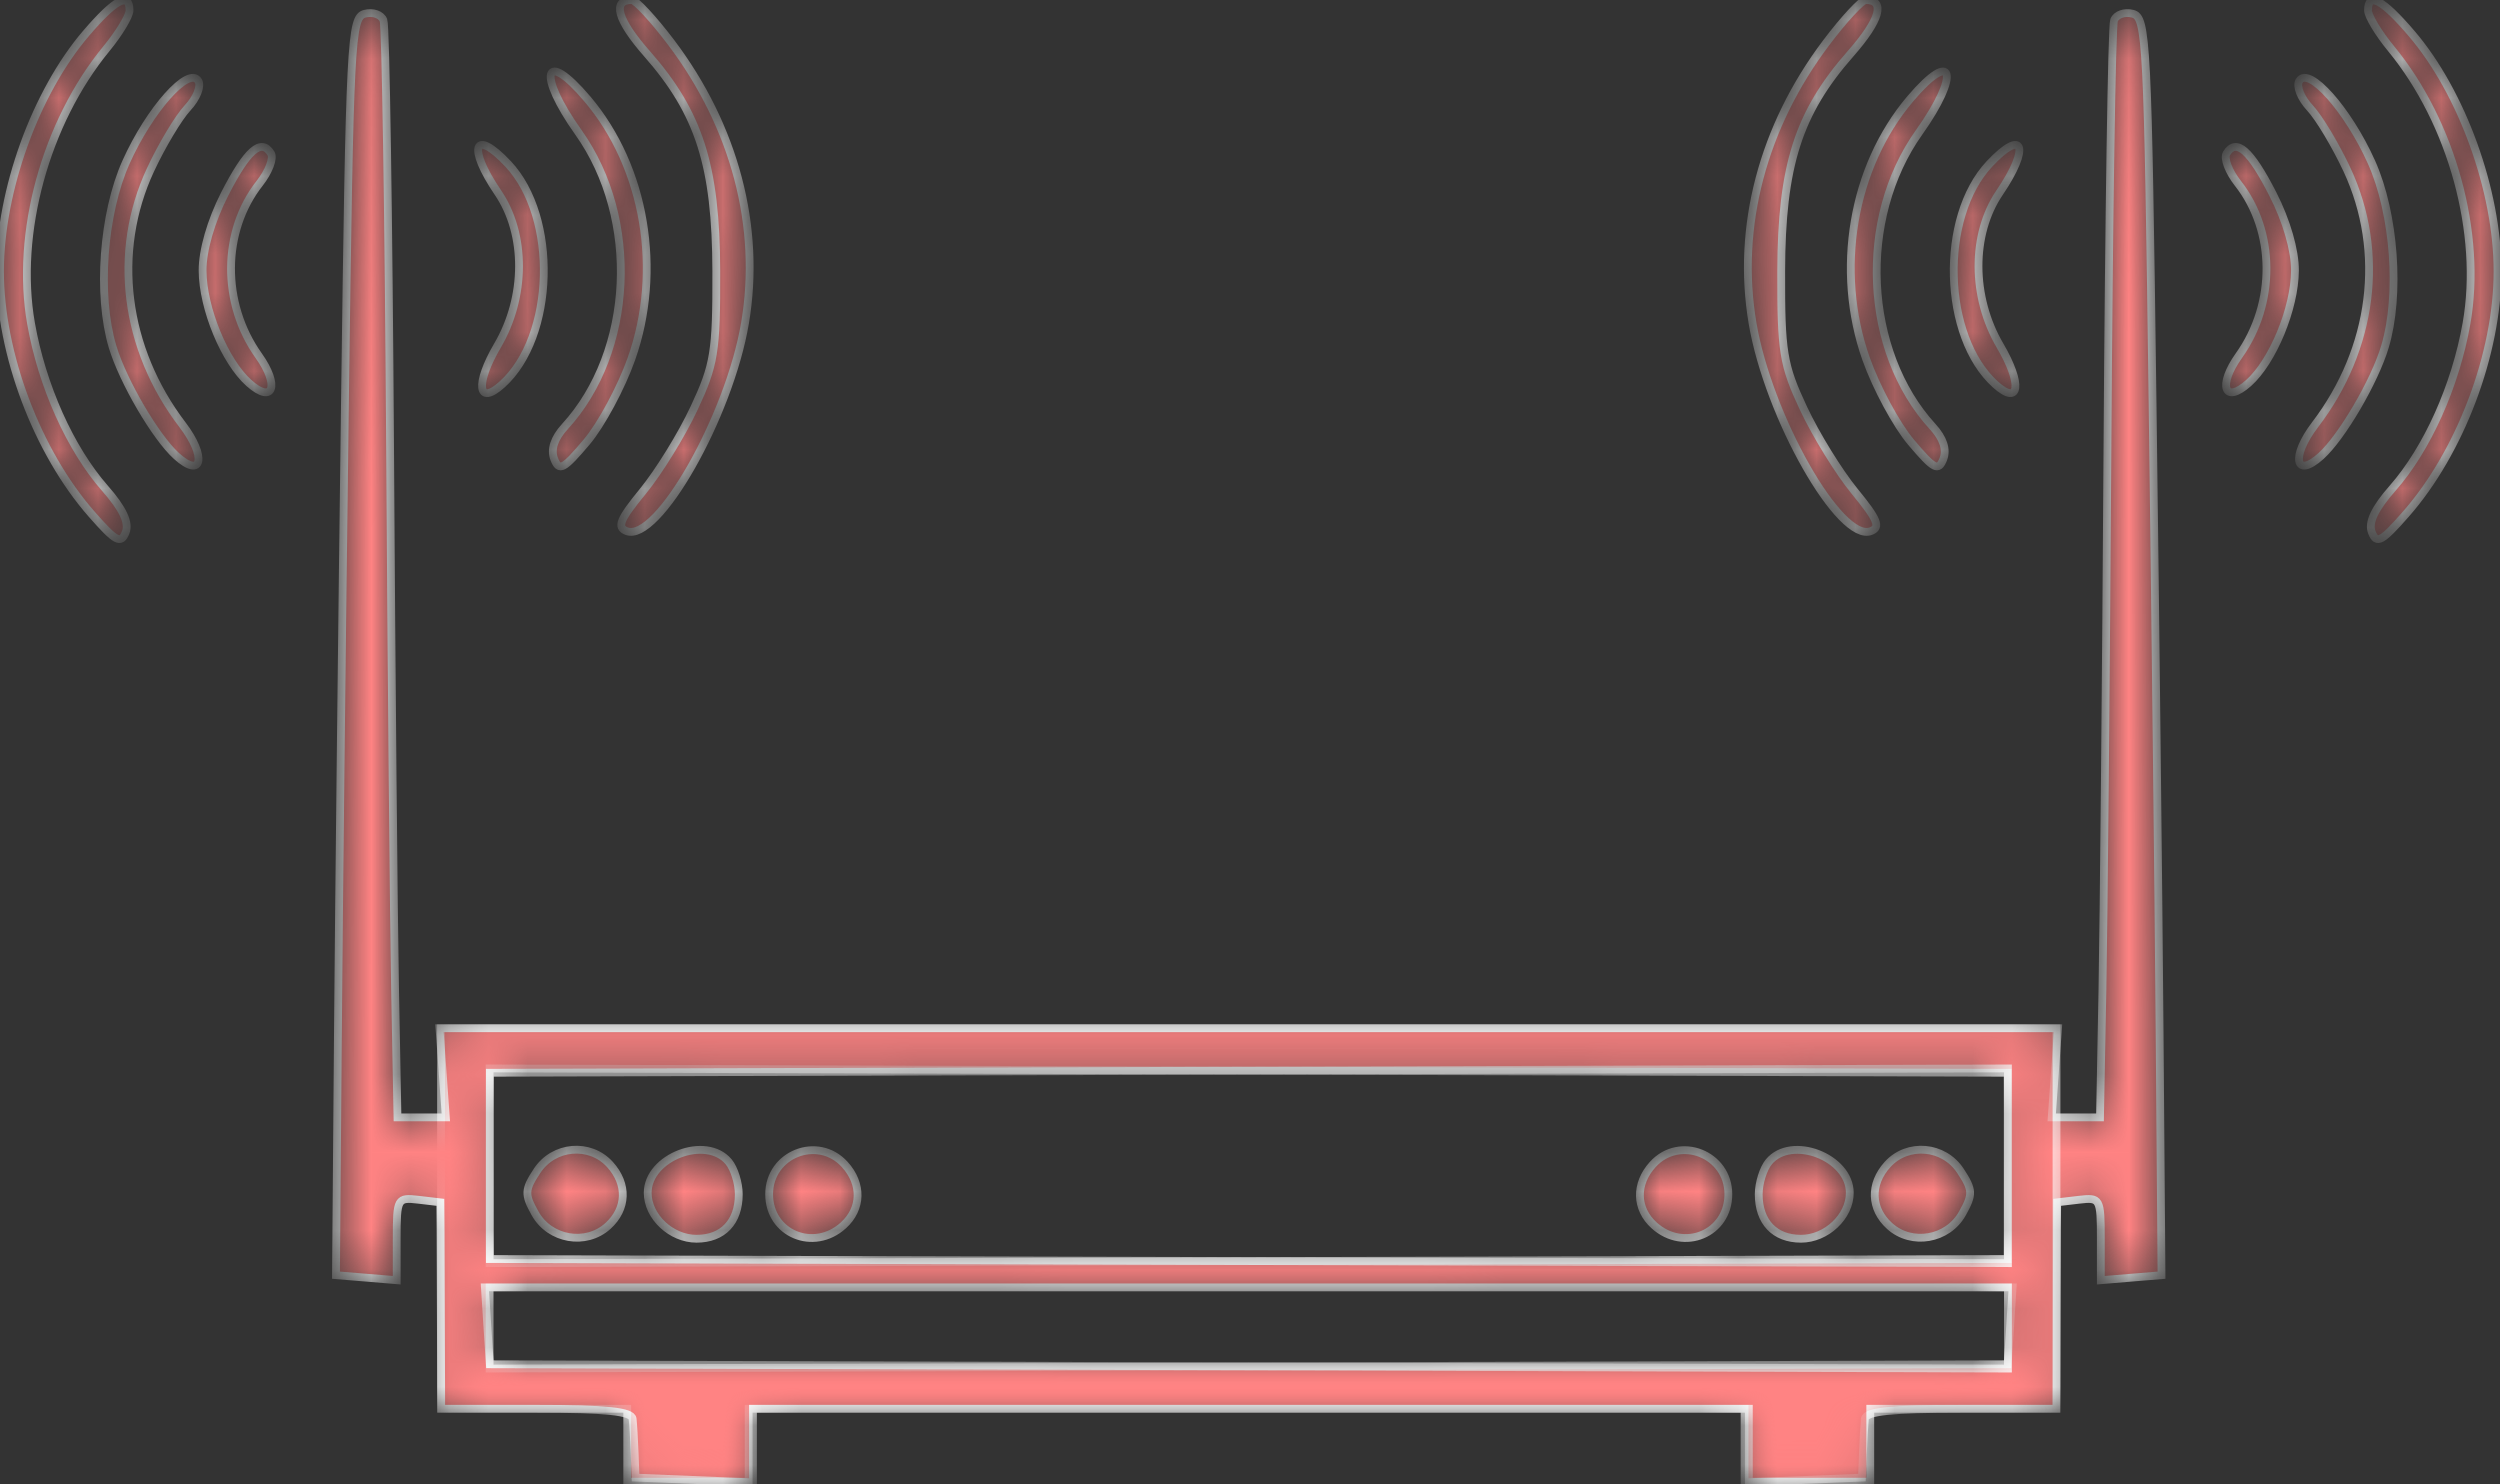
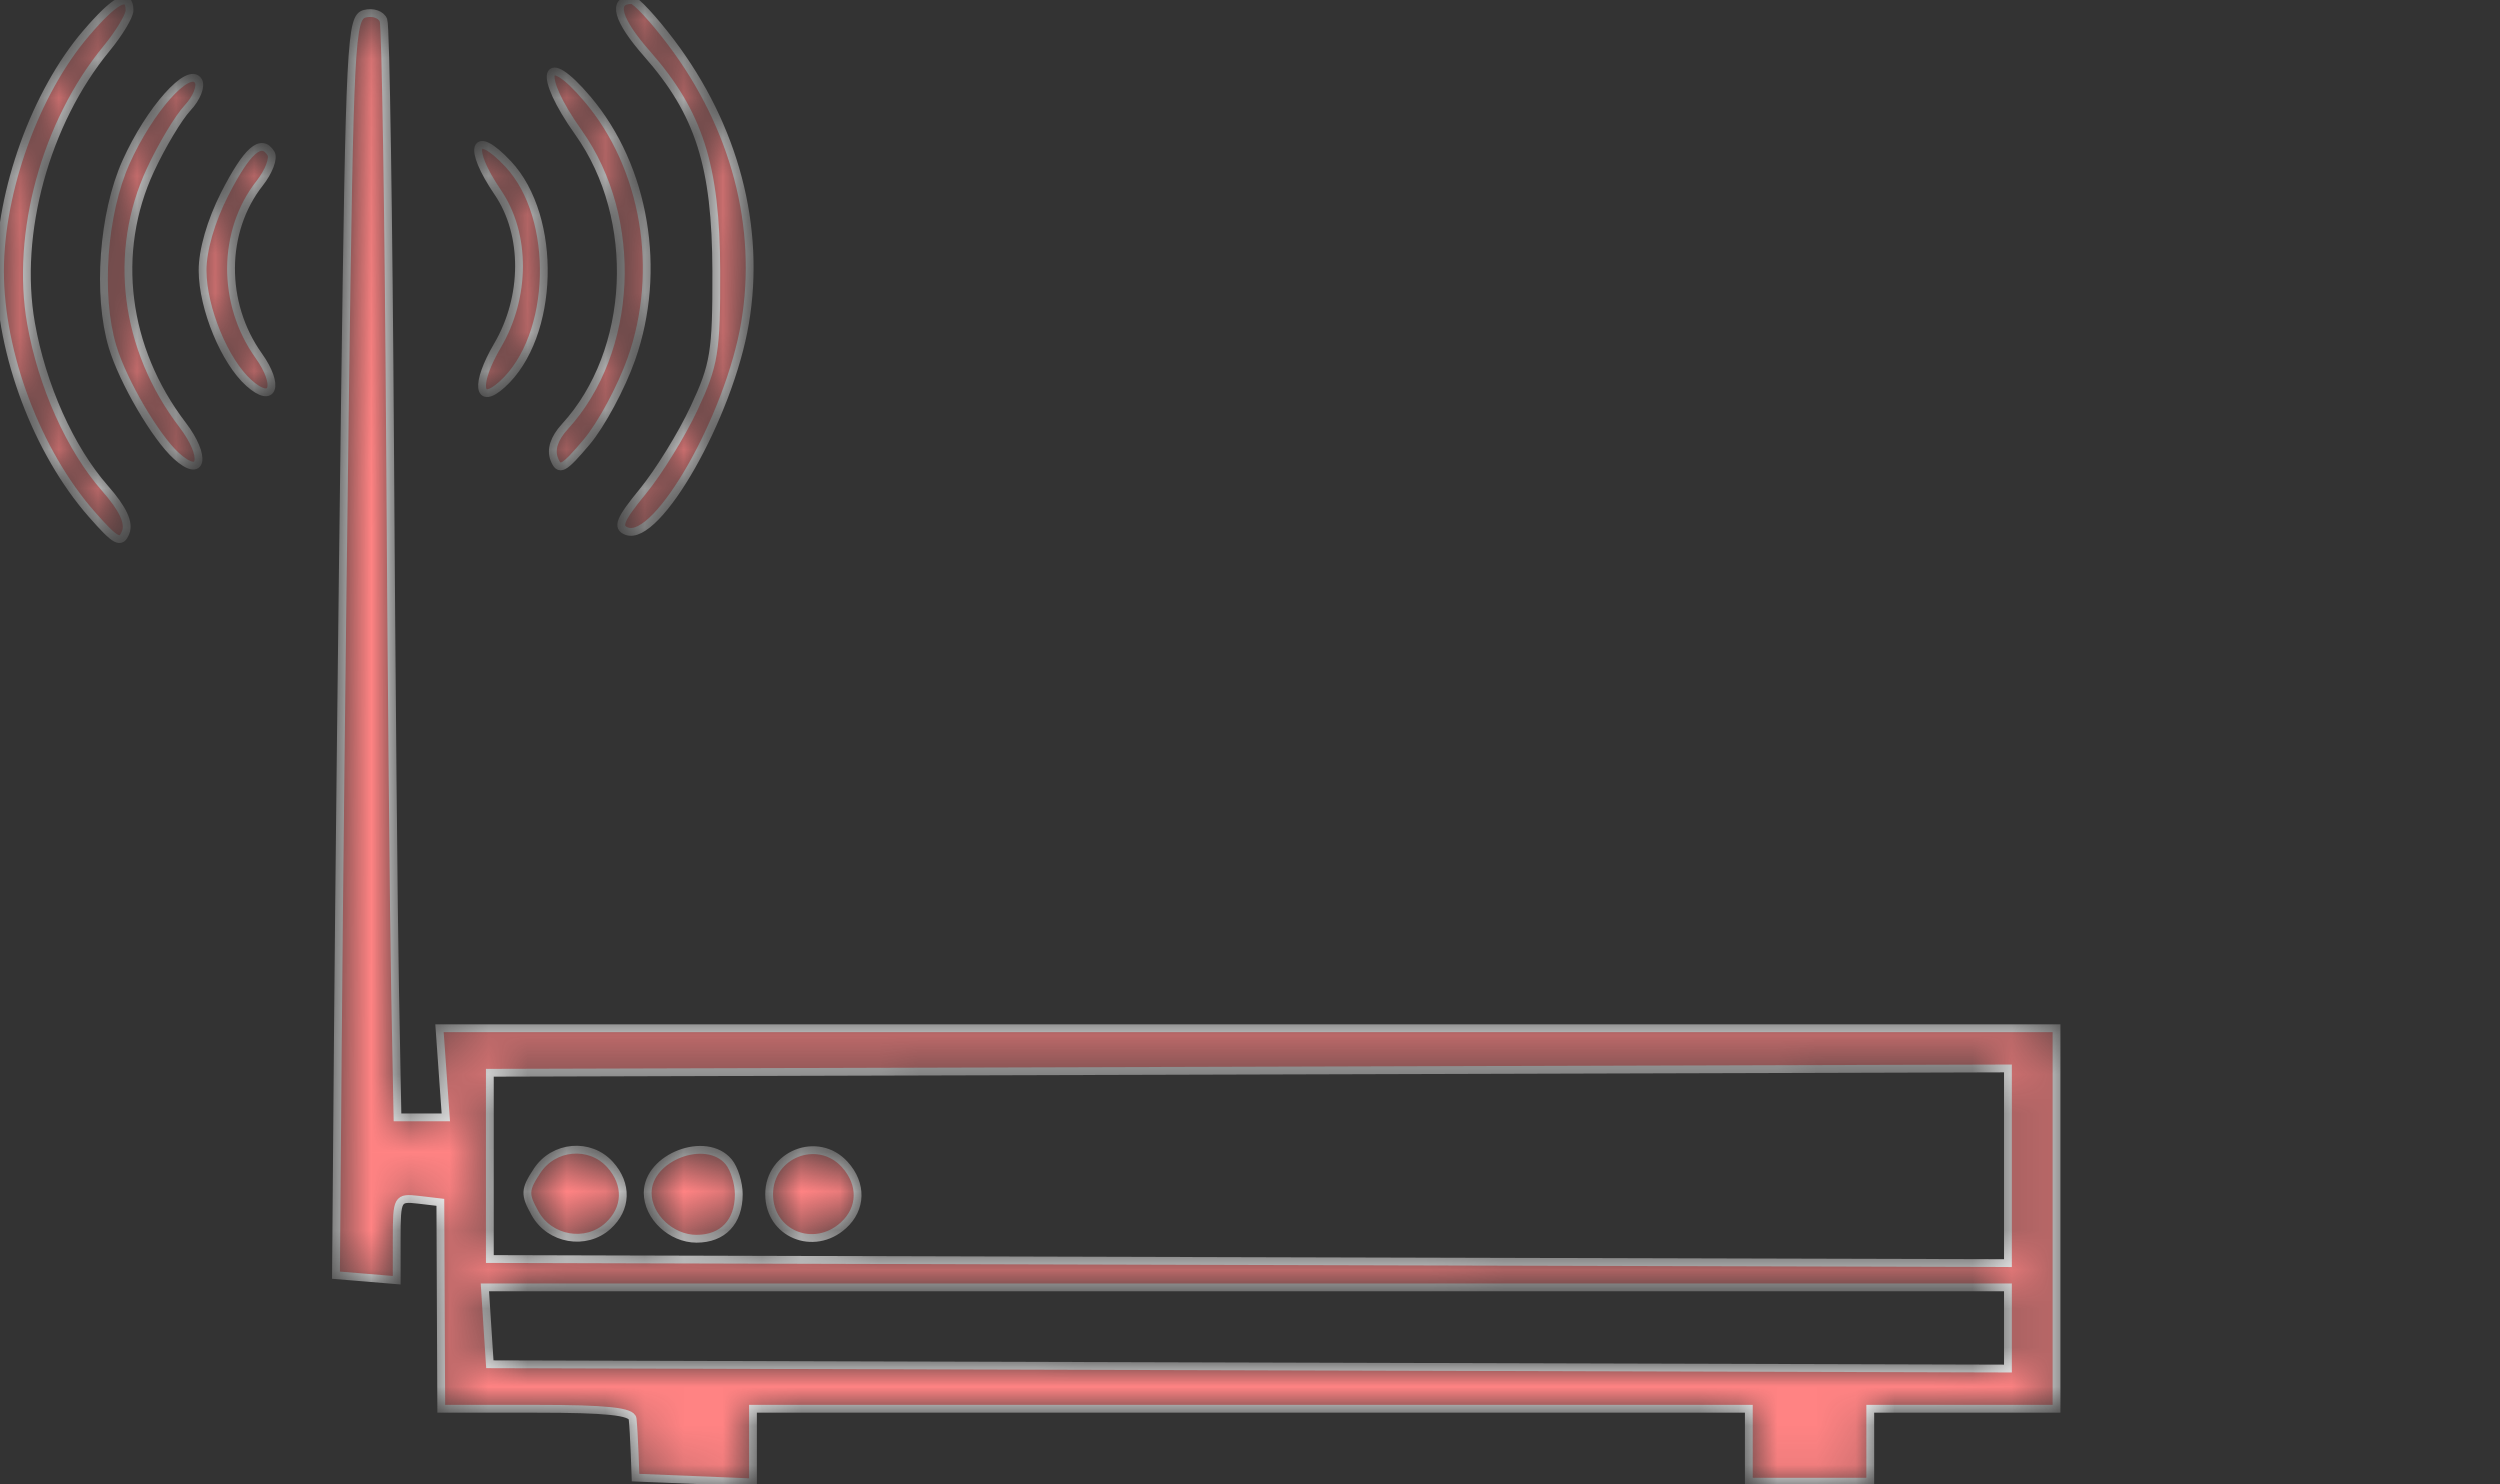
<svg xmlns="http://www.w3.org/2000/svg" width="64" height="38" viewBox="0 0 64 38" fill="none">
  <rect x="0" y="0" width="64" height="38" fill="#333333" stroke="none" />
  <mask id="path-1-inside-1_198_2772" fill="white">
-     <path fill-rule="evenodd" clip-rule="evenodd" d="M46.755 1.088C45.125 3.247 44.45 5.812 44.864 8.267C45.268 10.663 47.108 13.899 47.895 13.597C48.152 13.498 48.071 13.3 47.479 12.578C47.075 12.085 46.486 11.129 46.169 10.453C45.647 9.339 45.594 9.01 45.599 6.944C45.606 4.244 46.037 2.894 47.377 1.372C48.132 0.514 48.277 0 47.764 0C47.661 0 47.206 0.49 46.755 1.088ZM60.621 0.264C60.621 0.409 60.887 0.852 61.214 1.248C62.768 3.138 63.548 5.979 63.143 8.277C62.861 9.875 62.139 11.487 61.251 12.498C60.789 13.024 60.622 13.381 60.72 13.629C60.841 13.936 60.972 13.866 61.59 13.162C62.986 11.572 63.937 9.051 63.937 6.944C63.937 4.881 63.026 2.364 61.733 0.853C60.99 -0.015 60.621 -0.211 60.621 0.264ZM54.119 0.52C54.063 0.667 53.987 5.577 53.951 11.431C53.914 17.285 53.856 23.543 53.822 25.339L53.76 28.604H53.142H52.524L52.605 27.463L52.685 26.323H31.988H11.29V31.194V36.065H13.674H16.057V36.998V37.931H17.612H19.166V36.998V36.065H31.913H44.661V37.007V37.949L46.163 37.888L47.666 37.827L47.69 37.205C47.703 36.863 47.726 36.467 47.741 36.324C47.762 36.133 48.41 36.065 50.205 36.065L52.641 36.064L52.652 33.422L52.663 30.78L53.222 30.714C53.764 30.651 53.781 30.679 53.781 31.711V32.774L54.558 32.709L55.335 32.645L55.286 26.427C55.259 23.007 55.178 15.763 55.106 10.33C54.983 1.015 54.954 0.445 54.599 0.352C54.392 0.297 54.176 0.373 54.119 0.52ZM48.895 2.539C47.419 4.285 46.973 6.923 47.771 9.184C48.03 9.916 48.548 10.878 48.922 11.32C49.511 12.017 49.622 12.075 49.749 11.752C49.844 11.509 49.749 11.219 49.477 10.923C47.712 8.995 47.554 5.603 49.127 3.391C50.198 1.885 50.015 1.214 48.895 2.539ZM58.86 2.071C58.778 2.203 58.902 2.514 59.134 2.762C59.367 3.01 59.795 3.726 60.087 4.353C61.064 6.456 60.754 8.923 59.265 10.874C58.642 11.691 58.754 12.274 59.419 11.673C59.955 11.188 60.789 9.762 61.054 8.878C61.452 7.553 61.3 5.467 60.71 4.151C60.108 2.81 59.102 1.679 58.86 2.071ZM50.929 4.197C49.647 5.565 49.729 8.617 51.08 9.84C51.709 10.409 51.778 9.832 51.2 8.846C50.47 7.6 50.466 5.996 51.19 4.93C51.983 3.762 51.805 3.262 50.929 4.197ZM56.999 3.929C56.924 4.05 57.055 4.394 57.29 4.693C58.255 5.919 58.267 7.769 57.317 9.102C56.77 9.871 56.94 10.36 57.562 9.807C58.183 9.254 58.745 7.894 58.751 6.929C58.754 6.41 58.536 5.656 58.185 4.969C57.61 3.842 57.248 3.525 56.999 3.929ZM12.534 29.844V32.336L31.965 32.284L51.397 32.231V29.847V27.463L31.965 27.408L12.534 27.352V29.844ZM42.309 29.812C41.859 30.309 41.874 30.943 42.345 31.369C43.107 32.059 44.246 31.581 44.246 30.573C44.246 29.545 42.995 29.054 42.309 29.812ZM45.282 29.744C45.14 29.916 45.023 30.288 45.023 30.573C45.023 31.282 45.432 31.712 46.105 31.712C46.753 31.712 47.355 31.146 47.355 30.537C47.355 29.622 45.858 29.05 45.282 29.744ZM48.32 29.812C47.865 30.315 47.886 30.944 48.373 31.385C48.938 31.896 49.862 31.737 50.238 31.063C50.511 30.574 50.506 30.46 50.188 29.975C49.762 29.324 48.835 29.243 48.32 29.812ZM12.534 33.996V35.035L31.965 34.98L51.397 34.925L51.46 33.941L51.523 32.956H32.029H12.534V33.996Z" />
-   </mask>
-   <path fill-rule="evenodd" clip-rule="evenodd" d="M46.755 1.088C45.125 3.247 44.45 5.812 44.864 8.267C45.268 10.663 47.108 13.899 47.895 13.597C48.152 13.498 48.071 13.3 47.479 12.578C47.075 12.085 46.486 11.129 46.169 10.453C45.647 9.339 45.594 9.01 45.599 6.944C45.606 4.244 46.037 2.894 47.377 1.372C48.132 0.514 48.277 0 47.764 0C47.661 0 47.206 0.49 46.755 1.088ZM60.621 0.264C60.621 0.409 60.887 0.852 61.214 1.248C62.768 3.138 63.548 5.979 63.143 8.277C62.861 9.875 62.139 11.487 61.251 12.498C60.789 13.024 60.622 13.381 60.72 13.629C60.841 13.936 60.972 13.866 61.59 13.162C62.986 11.572 63.937 9.051 63.937 6.944C63.937 4.881 63.026 2.364 61.733 0.853C60.99 -0.015 60.621 -0.211 60.621 0.264ZM54.119 0.52C54.063 0.667 53.987 5.577 53.951 11.431C53.914 17.285 53.856 23.543 53.822 25.339L53.76 28.604H53.142H52.524L52.605 27.463L52.685 26.323H31.988H11.29V31.194V36.065H13.674H16.057V36.998V37.931H17.612H19.166V36.998V36.065H31.913H44.661V37.007V37.949L46.163 37.888L47.666 37.827L47.69 37.205C47.703 36.863 47.726 36.467 47.741 36.324C47.762 36.133 48.41 36.065 50.205 36.065L52.641 36.064L52.652 33.422L52.663 30.78L53.222 30.714C53.764 30.651 53.781 30.679 53.781 31.711V32.774L54.558 32.709L55.335 32.645L55.286 26.427C55.259 23.007 55.178 15.763 55.106 10.33C54.983 1.015 54.954 0.445 54.599 0.352C54.392 0.297 54.176 0.373 54.119 0.52ZM48.895 2.539C47.419 4.285 46.973 6.923 47.771 9.184C48.03 9.916 48.548 10.878 48.922 11.32C49.511 12.017 49.622 12.075 49.749 11.752C49.844 11.509 49.749 11.219 49.477 10.923C47.712 8.995 47.554 5.603 49.127 3.391C50.198 1.885 50.015 1.214 48.895 2.539ZM58.86 2.071C58.778 2.203 58.902 2.514 59.134 2.762C59.367 3.01 59.795 3.726 60.087 4.353C61.064 6.456 60.754 8.923 59.265 10.874C58.642 11.691 58.754 12.274 59.419 11.673C59.955 11.188 60.789 9.762 61.054 8.878C61.452 7.553 61.3 5.467 60.71 4.151C60.108 2.81 59.102 1.679 58.86 2.071ZM50.929 4.197C49.647 5.565 49.729 8.617 51.08 9.84C51.709 10.409 51.778 9.832 51.2 8.846C50.47 7.6 50.466 5.996 51.19 4.93C51.983 3.762 51.805 3.262 50.929 4.197ZM56.999 3.929C56.924 4.05 57.055 4.394 57.29 4.693C58.255 5.919 58.267 7.769 57.317 9.102C56.77 9.871 56.94 10.36 57.562 9.807C58.183 9.254 58.745 7.894 58.751 6.929C58.754 6.41 58.536 5.656 58.185 4.969C57.61 3.842 57.248 3.525 56.999 3.929ZM12.534 29.844V32.336L31.965 32.284L51.397 32.231V29.847V27.463L31.965 27.408L12.534 27.352V29.844ZM42.309 29.812C41.859 30.309 41.874 30.943 42.345 31.369C43.107 32.059 44.246 31.581 44.246 30.573C44.246 29.545 42.995 29.054 42.309 29.812ZM45.282 29.744C45.14 29.916 45.023 30.288 45.023 30.573C45.023 31.282 45.432 31.712 46.105 31.712C46.753 31.712 47.355 31.146 47.355 30.537C47.355 29.622 45.858 29.05 45.282 29.744ZM48.32 29.812C47.865 30.315 47.886 30.944 48.373 31.385C48.938 31.896 49.862 31.737 50.238 31.063C50.511 30.574 50.506 30.46 50.188 29.975C49.762 29.324 48.835 29.243 48.32 29.812ZM12.534 33.996V35.035L31.965 34.98L51.397 34.925L51.46 33.941L51.523 32.956H32.029H12.534V33.996Z" fill="#FF8383" stroke="white" stroke-width="0.2" mask="url(#path-1-inside-1_198_2772)" />
+     </mask>
  <mask id="path-2-inside-2_198_2772" fill="white">
    <path fill-rule="evenodd" clip-rule="evenodd" d="M17.182 1.088C18.811 3.247 19.487 5.812 19.073 8.267C18.669 10.663 16.828 13.899 16.041 13.597C15.785 13.498 15.866 13.3 16.457 12.578C16.861 12.085 17.451 11.129 17.767 10.453C18.289 9.339 18.342 9.01 18.337 6.944C18.33 4.244 17.9 2.894 16.56 1.372C15.805 0.514 15.659 0 16.172 0C16.276 0 16.73 0.49 17.182 1.088ZM3.316 0.264C3.316 0.409 3.049 0.852 2.723 1.248C1.169 3.138 0.389 5.979 0.794 8.277C1.075 9.875 1.798 11.487 2.685 12.498C3.147 13.024 3.315 13.381 3.217 13.629C3.095 13.936 2.964 13.866 2.346 13.162C0.951 11.572 -0 9.051 -0 6.944C-0 4.881 0.91 2.364 2.204 0.853C2.946 -0.015 3.316 -0.211 3.316 0.264ZM9.817 0.52C9.874 0.667 9.949 5.577 9.986 11.431C10.022 17.285 10.08 23.543 10.114 25.339L10.176 28.604H10.794H11.413L11.332 27.463L11.251 26.323H31.949H52.647V31.194V36.065H50.263H47.879V36.998V37.931H46.325H44.77V36.998V36.065H32.023H19.276V37.007V37.949L17.773 37.888L16.27 37.827L16.247 37.205C16.234 36.863 16.211 36.467 16.195 36.324C16.174 36.133 15.526 36.065 13.731 36.065L11.296 36.064L11.284 33.422L11.273 30.78L10.714 30.714C10.172 30.651 10.156 30.679 10.156 31.711V32.774L9.379 32.709L8.601 32.645L8.651 26.427C8.678 23.007 8.759 15.763 8.83 10.33C8.953 1.015 8.982 0.445 9.338 0.352C9.545 0.297 9.761 0.373 9.817 0.52ZM15.041 2.539C16.517 4.285 16.963 6.923 16.165 9.184C15.907 9.916 15.389 10.878 15.015 11.32C14.426 12.017 14.315 12.075 14.188 11.752C14.093 11.509 14.188 11.219 14.459 10.923C16.224 8.995 16.382 5.603 14.809 3.391C13.739 1.885 13.921 1.214 15.041 2.539ZM5.077 2.071C5.158 2.203 5.035 2.514 4.802 2.762C4.57 3.01 4.141 3.726 3.85 4.353C2.872 6.456 3.183 8.923 4.671 10.874C5.295 11.691 5.182 12.274 4.517 11.673C3.982 11.188 3.148 9.762 2.882 8.878C2.484 7.553 2.636 5.467 3.226 4.151C3.828 2.81 4.834 1.679 5.077 2.071ZM13.008 4.197C14.29 5.565 14.208 8.617 12.856 9.84C12.227 10.409 12.158 9.832 12.736 8.846C13.467 7.6 13.471 5.996 12.747 4.93C11.953 3.762 12.131 3.262 13.008 4.197ZM6.938 3.929C7.012 4.05 6.881 4.394 6.646 4.693C5.681 5.919 5.67 7.769 6.62 9.102C7.167 9.871 6.997 10.36 6.375 9.807C5.753 9.254 5.191 7.894 5.186 6.929C5.183 6.41 5.401 5.656 5.751 4.969C6.327 3.842 6.688 3.525 6.938 3.929ZM51.403 29.844V32.336L31.971 32.284L12.54 32.231V29.847V27.463L31.971 27.408L51.403 27.352V29.844ZM21.627 29.812C22.077 30.309 22.062 30.943 21.591 31.369C20.829 32.059 19.69 31.581 19.69 30.573C19.69 29.545 20.941 29.054 21.627 29.812ZM18.655 29.744C18.797 29.916 18.913 30.288 18.913 30.573C18.913 31.282 18.505 31.712 17.832 31.712C17.183 31.712 16.581 31.146 16.581 30.537C16.581 29.622 18.078 29.05 18.655 29.744ZM15.616 29.812C16.072 30.315 16.05 30.944 15.563 31.385C14.998 31.896 14.075 31.737 13.698 31.063C13.425 30.574 13.43 30.46 13.748 29.975C14.175 29.324 15.102 29.243 15.616 29.812ZM51.403 33.996V35.035L31.971 34.98L12.54 34.925L12.476 33.941L12.413 32.956H31.908H51.403V33.996Z" />
  </mask>
  <path fill-rule="evenodd" clip-rule="evenodd" d="M17.182 1.088C18.811 3.247 19.487 5.812 19.073 8.267C18.669 10.663 16.828 13.899 16.041 13.597C15.785 13.498 15.866 13.3 16.457 12.578C16.861 12.085 17.451 11.129 17.767 10.453C18.289 9.339 18.342 9.01 18.337 6.944C18.33 4.244 17.9 2.894 16.56 1.372C15.805 0.514 15.659 0 16.172 0C16.276 0 16.73 0.49 17.182 1.088ZM3.316 0.264C3.316 0.409 3.049 0.852 2.723 1.248C1.169 3.138 0.389 5.979 0.794 8.277C1.075 9.875 1.798 11.487 2.685 12.498C3.147 13.024 3.315 13.381 3.217 13.629C3.095 13.936 2.964 13.866 2.346 13.162C0.951 11.572 -0 9.051 -0 6.944C-0 4.881 0.91 2.364 2.204 0.853C2.946 -0.015 3.316 -0.211 3.316 0.264ZM9.817 0.52C9.874 0.667 9.949 5.577 9.986 11.431C10.022 17.285 10.08 23.543 10.114 25.339L10.176 28.604H10.794H11.413L11.332 27.463L11.251 26.323H31.949H52.647V31.194V36.065H50.263H47.879V36.998V37.931H46.325H44.77V36.998V36.065H32.023H19.276V37.007V37.949L17.773 37.888L16.27 37.827L16.247 37.205C16.234 36.863 16.211 36.467 16.195 36.324C16.174 36.133 15.526 36.065 13.731 36.065L11.296 36.064L11.284 33.422L11.273 30.78L10.714 30.714C10.172 30.651 10.156 30.679 10.156 31.711V32.774L9.379 32.709L8.601 32.645L8.651 26.427C8.678 23.007 8.759 15.763 8.83 10.33C8.953 1.015 8.982 0.445 9.338 0.352C9.545 0.297 9.761 0.373 9.817 0.52ZM15.041 2.539C16.517 4.285 16.963 6.923 16.165 9.184C15.907 9.916 15.389 10.878 15.015 11.32C14.426 12.017 14.315 12.075 14.188 11.752C14.093 11.509 14.188 11.219 14.459 10.923C16.224 8.995 16.382 5.603 14.809 3.391C13.739 1.885 13.921 1.214 15.041 2.539ZM5.077 2.071C5.158 2.203 5.035 2.514 4.802 2.762C4.57 3.01 4.141 3.726 3.85 4.353C2.872 6.456 3.183 8.923 4.671 10.874C5.295 11.691 5.182 12.274 4.517 11.673C3.982 11.188 3.148 9.762 2.882 8.878C2.484 7.553 2.636 5.467 3.226 4.151C3.828 2.81 4.834 1.679 5.077 2.071ZM13.008 4.197C14.29 5.565 14.208 8.617 12.856 9.84C12.227 10.409 12.158 9.832 12.736 8.846C13.467 7.6 13.471 5.996 12.747 4.93C11.953 3.762 12.131 3.262 13.008 4.197ZM6.938 3.929C7.012 4.05 6.881 4.394 6.646 4.693C5.681 5.919 5.67 7.769 6.62 9.102C7.167 9.871 6.997 10.36 6.375 9.807C5.753 9.254 5.191 7.894 5.186 6.929C5.183 6.41 5.401 5.656 5.751 4.969C6.327 3.842 6.688 3.525 6.938 3.929ZM51.403 29.844V32.336L31.971 32.284L12.54 32.231V29.847V27.463L31.971 27.408L51.403 27.352V29.844ZM21.627 29.812C22.077 30.309 22.062 30.943 21.591 31.369C20.829 32.059 19.69 31.581 19.69 30.573C19.69 29.545 20.941 29.054 21.627 29.812ZM18.655 29.744C18.797 29.916 18.913 30.288 18.913 30.573C18.913 31.282 18.505 31.712 17.832 31.712C17.183 31.712 16.581 31.146 16.581 30.537C16.581 29.622 18.078 29.05 18.655 29.744ZM15.616 29.812C16.072 30.315 16.05 30.944 15.563 31.385C14.998 31.896 14.075 31.737 13.698 31.063C13.425 30.574 13.43 30.46 13.748 29.975C14.175 29.324 15.102 29.243 15.616 29.812ZM51.403 33.996V35.035L31.971 34.98L12.54 34.925L12.476 33.941L12.413 32.956H31.908H51.403V33.996Z" fill="#FF8383" stroke="white" stroke-width="0.2" mask="url(#path-2-inside-2_198_2772)" />
</svg>